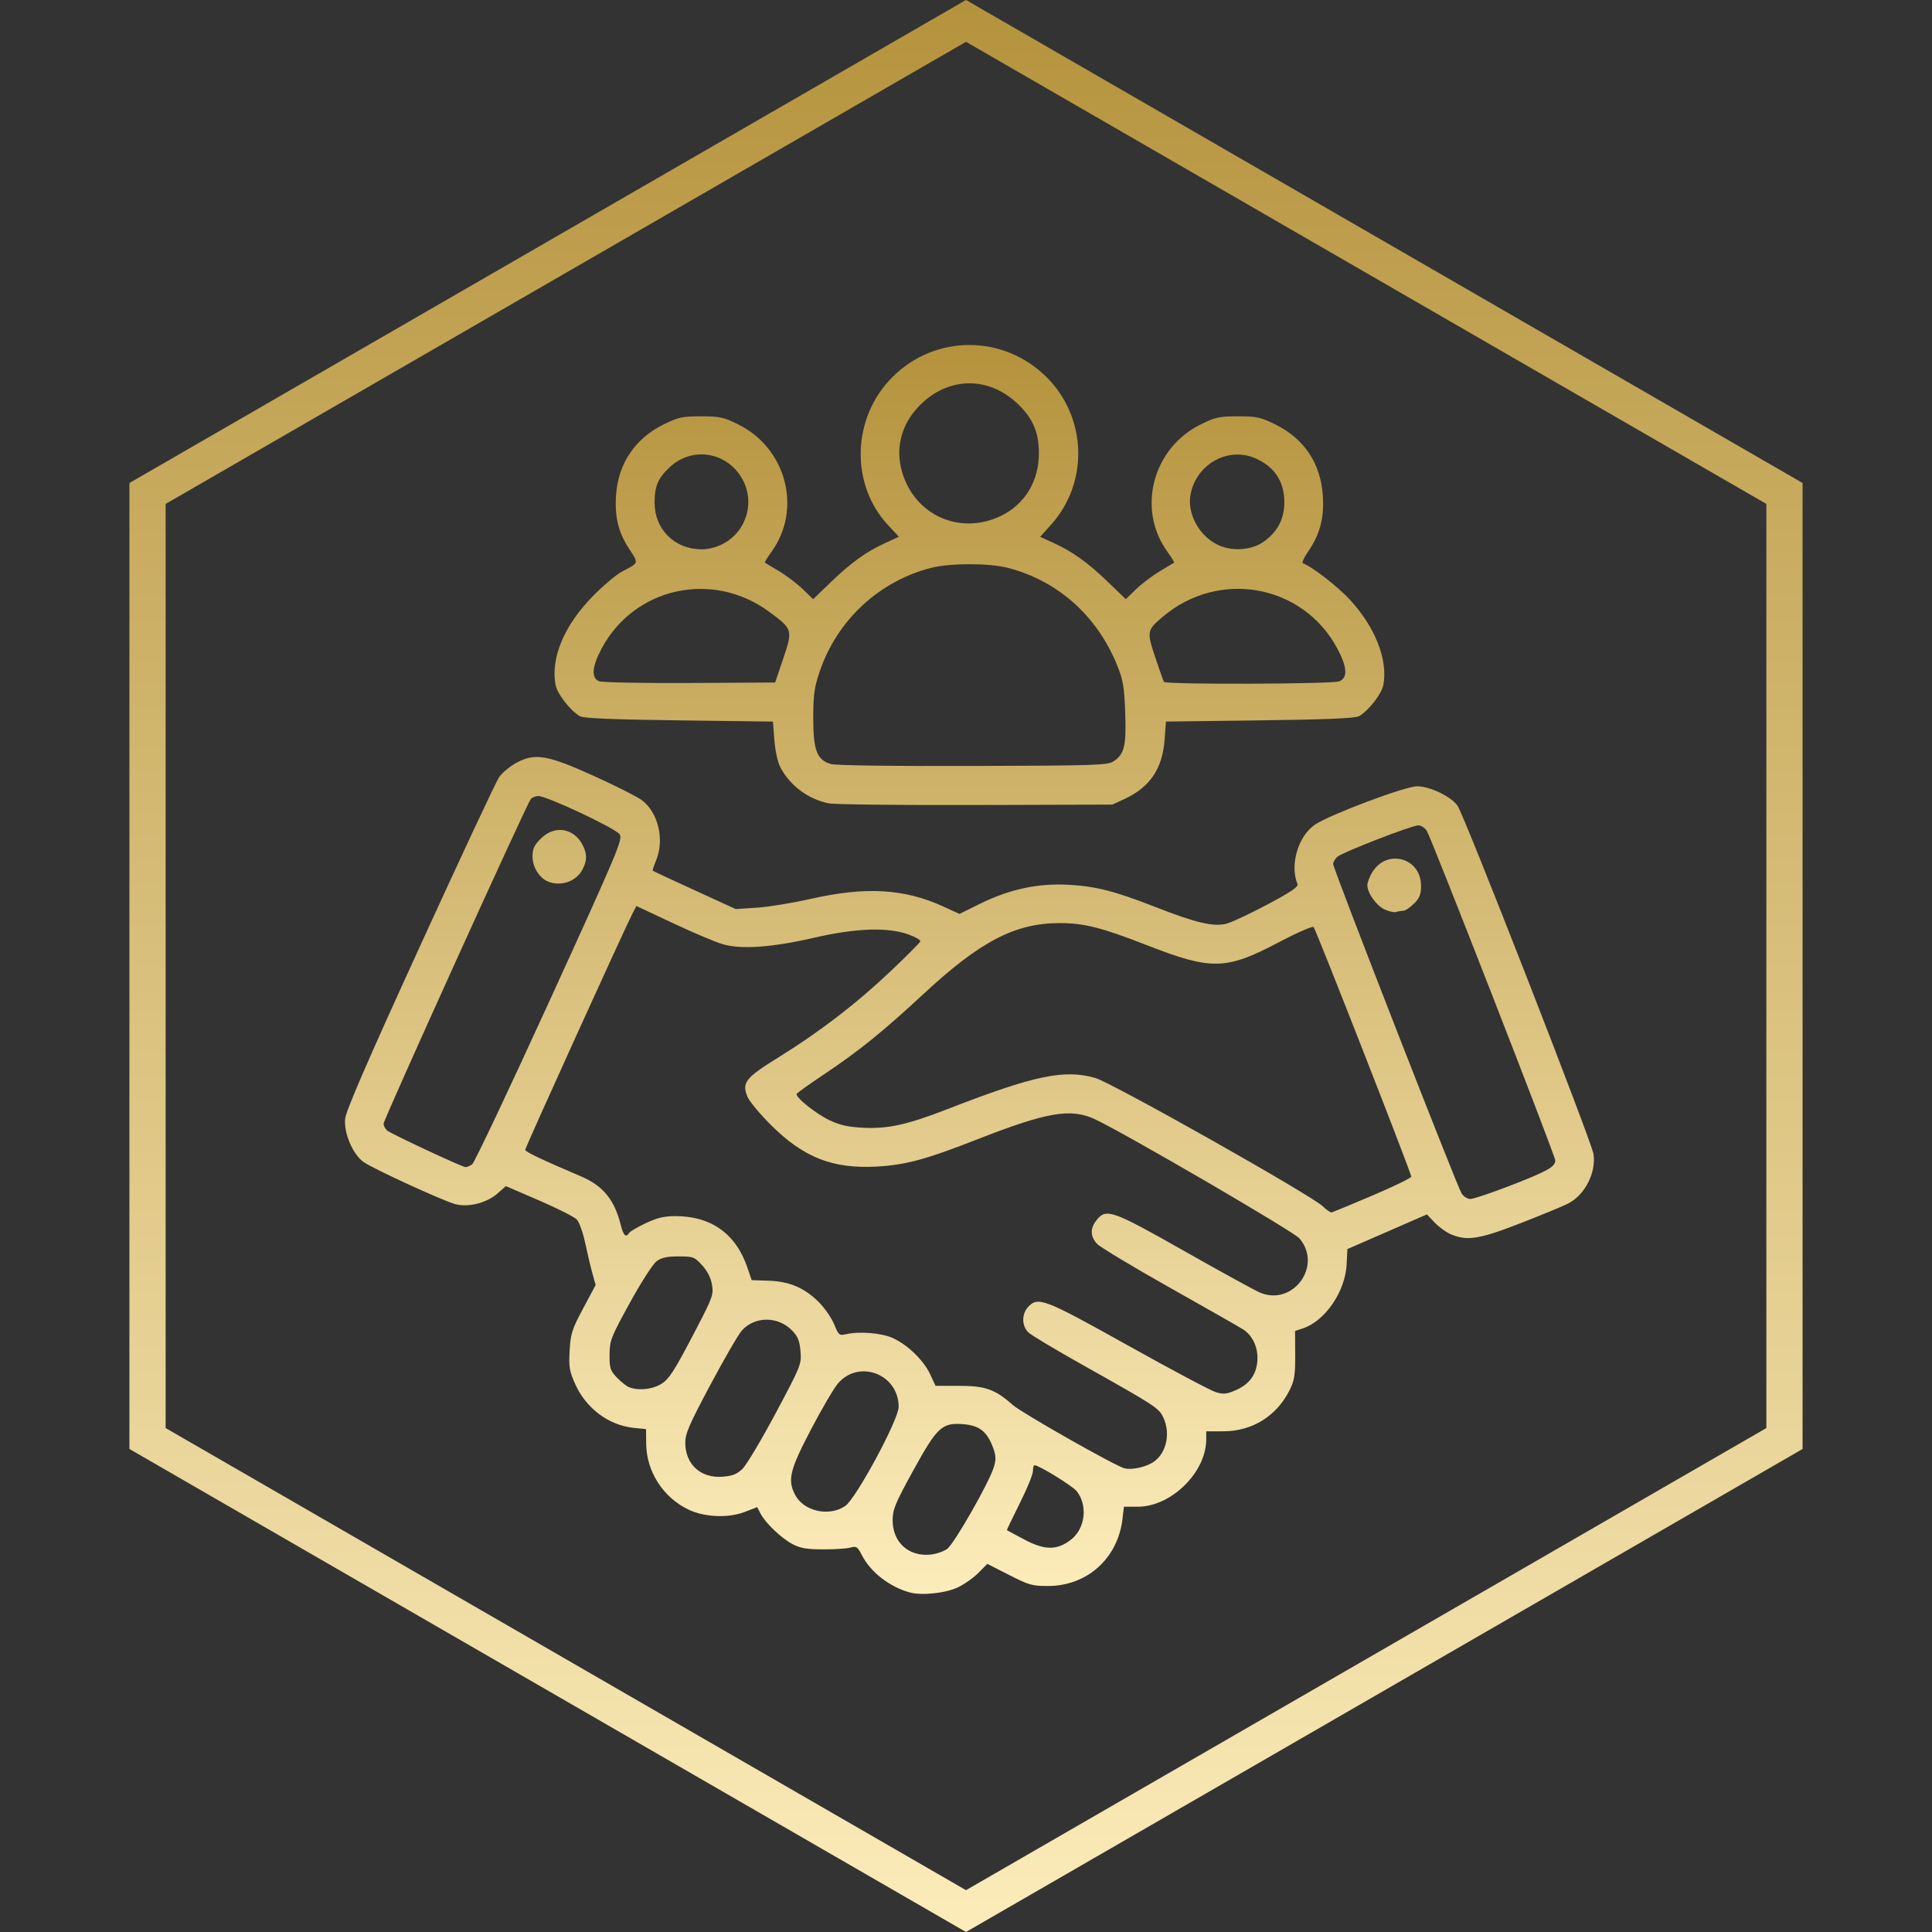
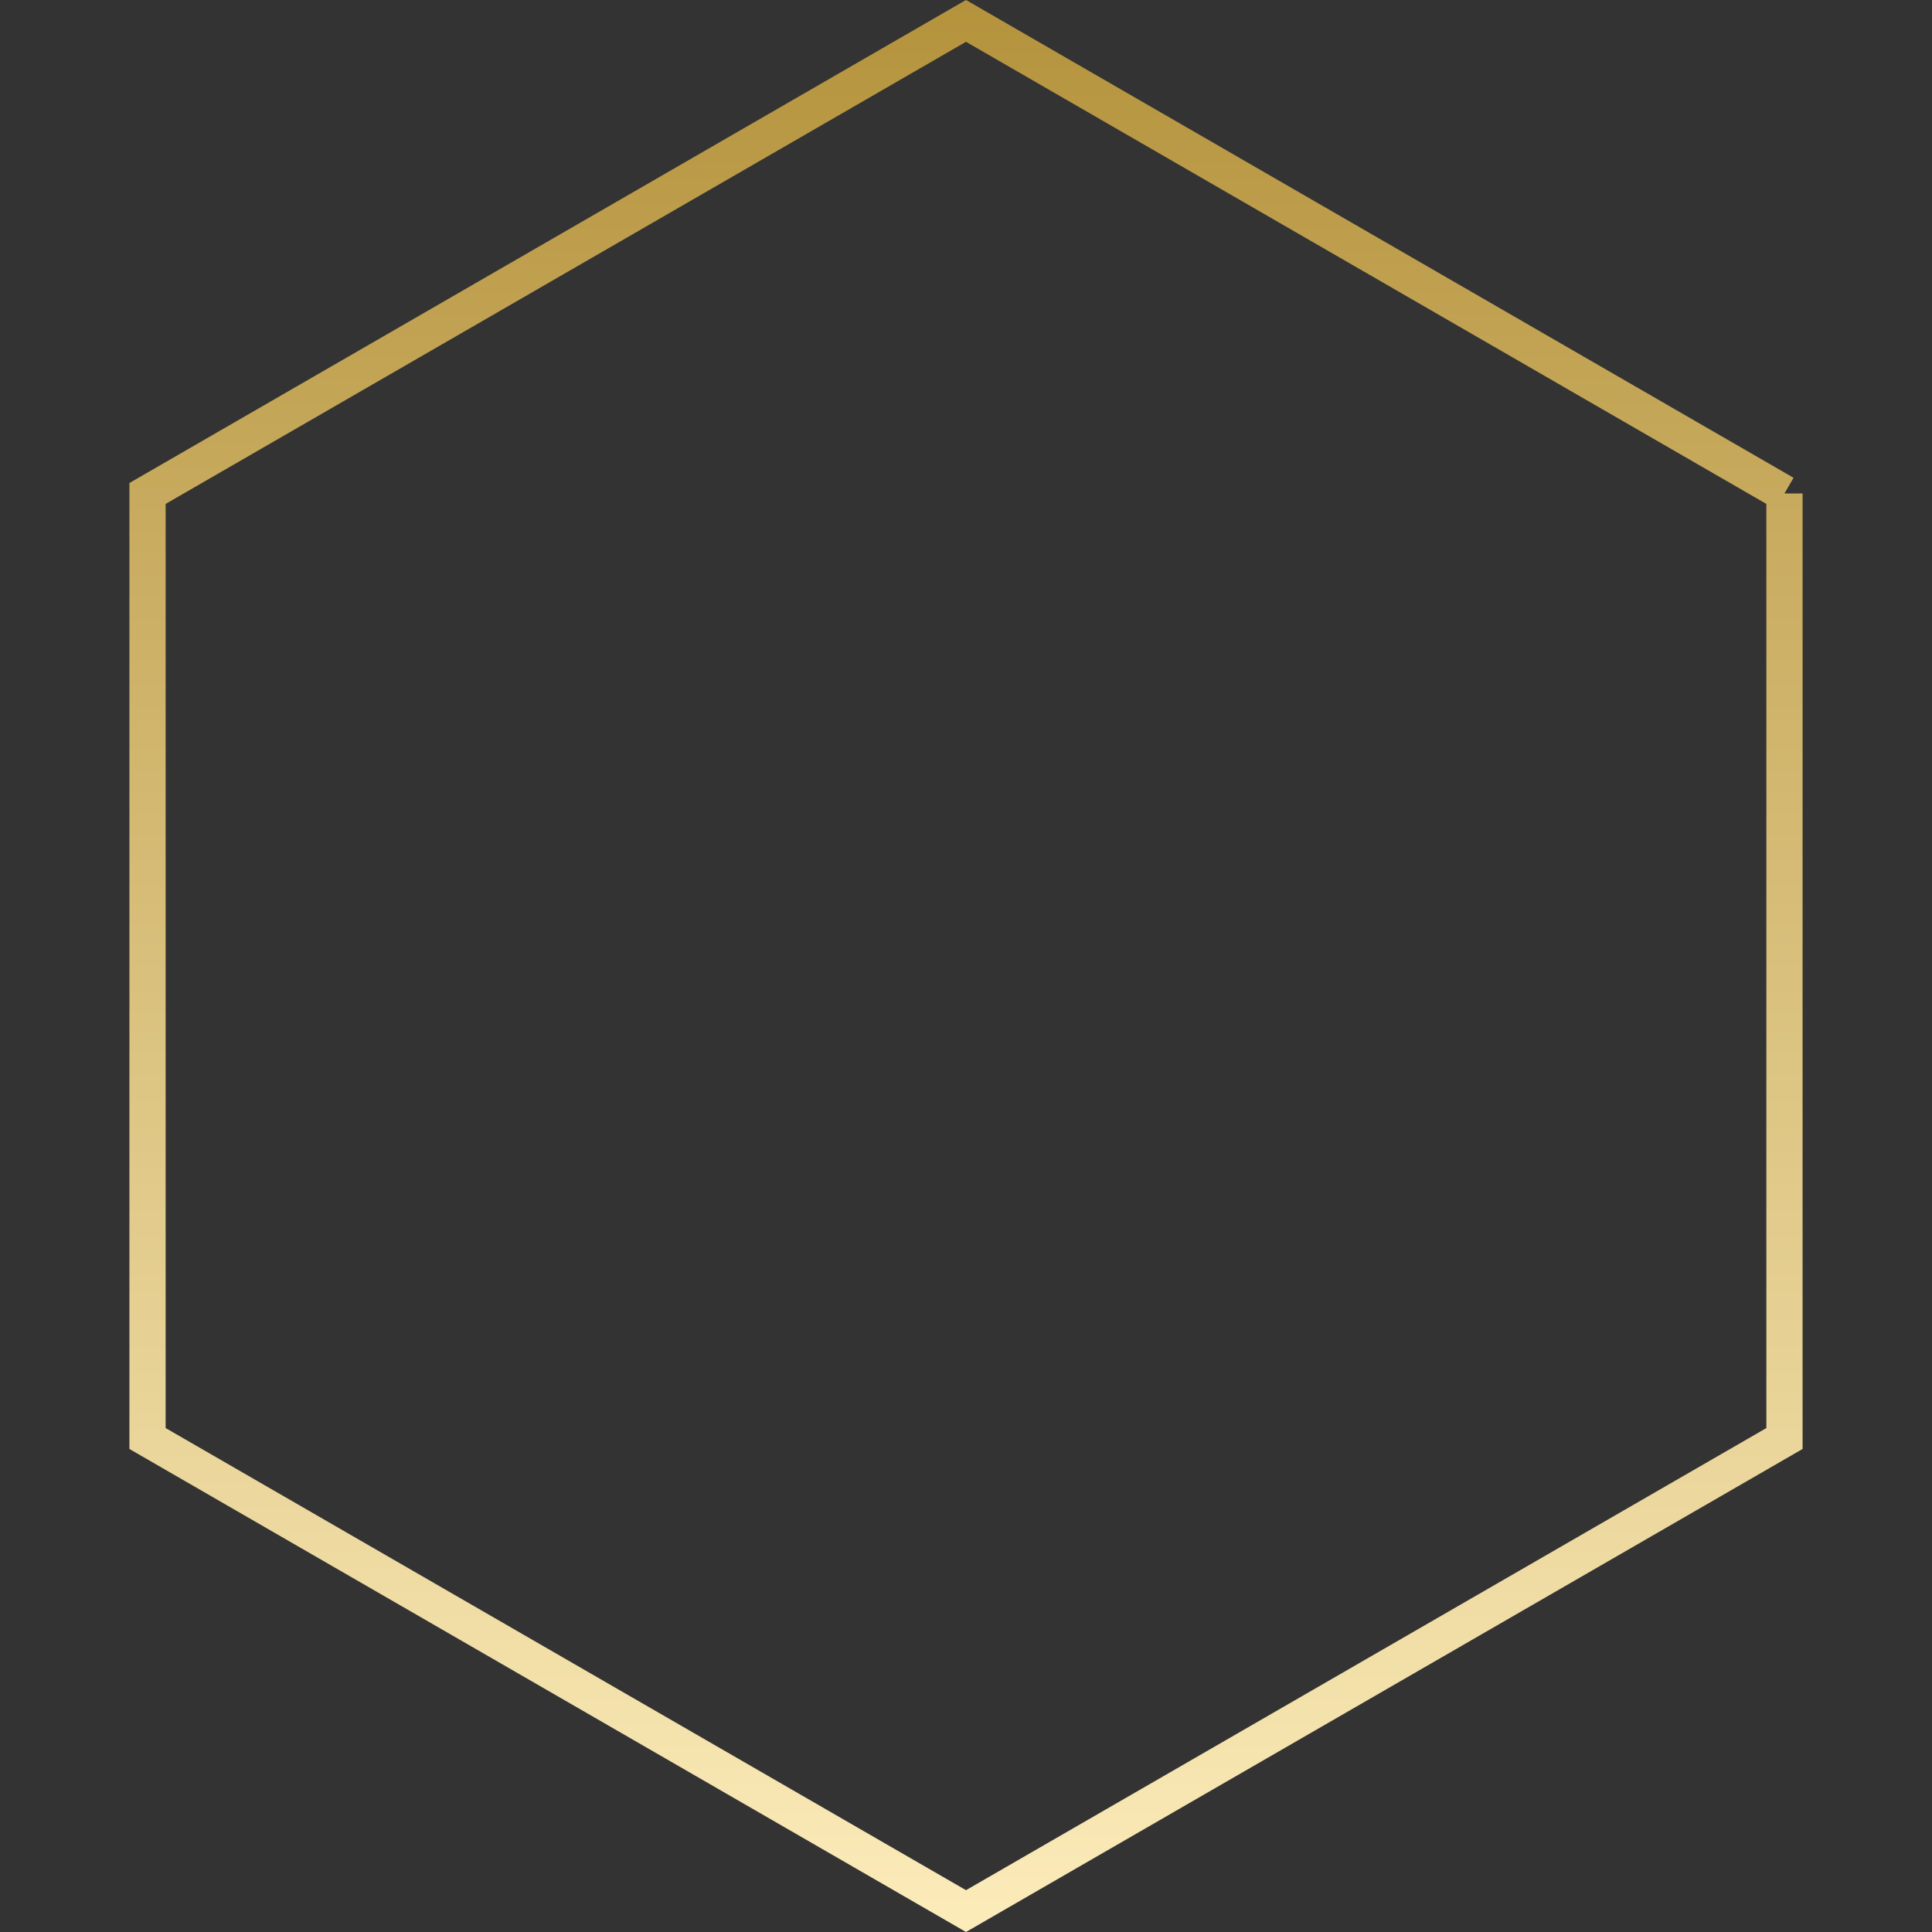
<svg xmlns="http://www.w3.org/2000/svg" width="80" height="80" viewBox="0 0 80 80" fill="none">
  <rect x="0" y="0" width="80" height="80" fill="#333333" stroke="none" />
-   <path d="M73.891 20.433V59.566L40 79.134L6.109 59.566V20.433L40 0.865L73.891 20.433Z" stroke="url(#paint0_linear_5_383)" stroke-width="1.5" />
-   <path d="M37.667 65.938C36.825 65.704 36.044 65.095 35.685 64.39C35.508 64.044 35.461 64.013 35.214 64.082C35.062 64.125 34.552 64.158 34.079 64.156C33.403 64.153 33.134 64.107 32.816 63.938C32.35 63.692 31.698 63.069 31.494 62.677L31.354 62.408L30.821 62.612C30.147 62.87 29.155 62.823 28.493 62.502C27.458 62.001 26.771 60.931 26.758 59.799L26.751 59.177L26.233 59.123C25.205 59.017 24.27 58.318 23.822 57.321C23.575 56.77 23.548 56.608 23.588 55.92C23.628 55.22 23.685 55.044 24.148 54.176L24.664 53.211L24.528 52.719C24.453 52.449 24.318 51.881 24.229 51.459C24.139 51.036 23.985 50.604 23.886 50.498C23.788 50.392 23.086 50.038 22.327 49.71L20.947 49.115L20.601 49.419C20.152 49.814 19.39 50.005 18.85 49.86C18.328 49.719 15.447 48.395 15.055 48.116C14.607 47.797 14.232 46.919 14.292 46.327C14.326 45.99 15.203 43.966 17.388 39.187C19.065 35.518 20.538 32.368 20.663 32.187C20.787 32.005 21.109 31.736 21.378 31.589C22.152 31.168 22.667 31.256 24.629 32.148C25.518 32.552 26.394 32.994 26.575 33.131C27.26 33.648 27.525 34.775 27.164 35.638C27.075 35.852 27.013 36.04 27.028 36.054C27.042 36.069 27.822 36.432 28.759 36.861L30.464 37.642L31.337 37.585C31.817 37.554 32.823 37.39 33.574 37.22C35.844 36.705 37.439 36.797 39.053 37.533L39.73 37.843L40.569 37.429C41.799 36.821 42.974 36.567 44.237 36.636C45.384 36.699 46.149 36.895 47.857 37.563C49.531 38.218 50.265 38.389 50.794 38.245C51.023 38.182 51.791 37.821 52.5 37.443C53.468 36.927 53.773 36.718 53.726 36.604C53.397 35.812 53.759 34.601 54.462 34.139C55.108 33.714 58.188 32.559 58.676 32.559C59.206 32.559 60.08 32.976 60.352 33.359C60.632 33.752 65.913 47.285 65.984 47.79C66.094 48.574 65.624 49.485 64.926 49.84C64.721 49.944 63.84 50.308 62.967 50.648C61.264 51.312 60.759 51.394 60.089 51.114C59.888 51.03 59.581 50.809 59.405 50.623L59.086 50.285L57.44 51.003L55.793 51.721L55.761 52.357C55.705 53.48 54.87 54.701 53.951 55.004L53.625 55.112L53.631 56.096C53.636 56.923 53.6 57.156 53.408 57.546C52.874 58.629 51.863 59.263 50.661 59.267L49.948 59.269V59.598C49.948 60.964 48.499 62.39 47.112 62.39H46.539L46.48 62.895C46.287 64.524 45.027 65.664 43.413 65.672C42.75 65.676 42.613 65.638 41.786 65.216L40.882 64.756L40.514 65.129C40.312 65.333 39.929 65.603 39.665 65.728C39.143 65.974 38.169 66.076 37.667 65.938ZM39.22 64.137C39.519 63.917 40.985 61.342 41.159 60.731C41.25 60.412 41.24 60.256 41.109 59.913C40.865 59.273 40.548 59.027 39.898 58.973C39.008 58.9 38.809 59.083 37.812 60.896C37.07 62.247 36.963 62.504 36.962 62.946C36.958 63.853 37.615 64.458 38.513 64.374C38.755 64.352 39.074 64.245 39.22 64.137ZM44.334 63.765C44.937 63.305 45.056 62.347 44.585 61.748C44.412 61.528 43.02 60.671 42.835 60.671C42.8 60.671 42.772 60.781 42.772 60.916C42.772 61.051 42.525 61.653 42.223 62.255C41.922 62.857 41.683 63.355 41.693 63.362C41.702 63.369 42.029 63.543 42.418 63.75C43.259 64.196 43.764 64.2 44.334 63.765ZM34.998 62.361C35.442 62.062 37.21 58.786 37.211 58.259C37.215 56.911 35.587 56.271 34.707 57.275C34.541 57.463 34.037 58.321 33.586 59.182C32.703 60.865 32.602 61.276 32.922 61.894C33.276 62.58 34.324 62.816 34.998 62.361ZM30.744 60.822C30.909 60.664 31.527 59.628 32.118 58.519C33.168 56.549 33.192 56.491 33.147 55.956C33.112 55.527 33.039 55.342 32.811 55.105C32.233 54.5 31.276 54.49 30.728 55.082C30.586 55.236 29.997 56.249 29.419 57.334C28.52 59.023 28.37 59.371 28.376 59.761C28.388 60.645 29.019 61.214 29.912 61.148C30.328 61.117 30.511 61.046 30.744 60.822ZM47.653 60.603C48.267 60.289 48.506 59.402 48.168 58.689C47.984 58.302 47.837 58.207 44.843 56.526C43.732 55.902 42.72 55.297 42.595 55.182C42.305 54.916 42.295 54.416 42.573 54.117C42.983 53.677 43.235 53.775 46.708 55.714C48.499 56.714 50.136 57.584 50.345 57.647C50.67 57.744 50.794 57.731 51.193 57.554C51.775 57.297 52.07 56.848 52.069 56.221C52.069 55.75 51.853 55.309 51.504 55.066C51.398 54.993 50.039 54.217 48.482 53.342C46.926 52.467 45.55 51.639 45.425 51.503C45.141 51.194 45.135 50.867 45.407 50.522C45.8 50.022 46.054 50.111 49.012 51.788C50.5 52.63 51.91 53.406 52.146 53.511C53.521 54.124 54.786 52.421 53.805 51.277C53.559 50.992 46.652 46.967 45.349 46.35C44.348 45.877 43.357 46.045 40.47 47.177C38.35 48.009 37.504 48.238 36.302 48.305C34.479 48.407 33.267 47.928 31.911 46.572C31.46 46.121 31.028 45.6 30.951 45.415C30.71 44.832 30.866 44.631 32.21 43.799C33.919 42.742 35.45 41.568 36.861 40.232C37.529 39.599 38.091 39.036 38.109 38.98C38.128 38.925 37.9 38.793 37.602 38.688C36.742 38.385 35.445 38.431 33.725 38.827C31.969 39.231 30.696 39.322 29.929 39.098C29.627 39.01 28.698 38.618 27.865 38.226L26.351 37.515L26.182 37.843C25.825 38.54 21.748 47.52 21.748 47.61C21.748 47.693 22.403 48.005 24.073 48.718C24.964 49.098 25.441 49.679 25.697 50.697C25.814 51.162 25.918 51.267 26.05 51.054C26.088 50.993 26.397 50.811 26.738 50.65C27.208 50.427 27.504 50.357 27.964 50.357C29.454 50.358 30.476 51.09 30.952 52.498L31.125 53.009L31.819 53.031C32.685 53.059 33.312 53.325 33.903 53.916C34.146 54.159 34.432 54.573 34.54 54.836C34.726 55.29 34.752 55.311 35.039 55.245C35.58 55.121 36.489 55.194 36.952 55.399C37.568 55.671 38.24 56.318 38.512 56.899L38.739 57.384L39.719 57.385C40.805 57.385 41.207 57.529 41.942 58.18C42.317 58.512 46.181 60.704 46.562 60.8C46.829 60.868 47.303 60.782 47.653 60.603ZM27.309 57.347C27.697 57.139 27.883 56.852 28.883 54.927C29.508 53.721 29.55 53.6 29.481 53.193C29.433 52.909 29.29 52.628 29.072 52.39C28.755 52.044 28.704 52.025 28.098 52.025C27.617 52.025 27.391 52.075 27.186 52.227C27.035 52.34 26.544 53.102 26.081 53.946C25.297 55.373 25.247 55.5 25.241 56.088C25.236 56.649 25.267 56.747 25.538 57.034C25.705 57.211 25.933 57.393 26.044 57.439C26.391 57.584 26.942 57.544 27.309 57.347ZM56.846 49.497C57.722 49.124 58.438 48.775 58.438 48.721C58.438 48.576 54.491 38.49 54.394 38.387C54.349 38.339 53.705 38.62 52.964 39.011C50.756 40.175 50.174 40.187 47.455 39.125C45.627 38.412 44.891 38.225 43.898 38.223C42.038 38.219 40.597 38.969 38.22 41.176C36.57 42.709 35.55 43.532 34.122 44.485C33.515 44.891 33.005 45.256 32.989 45.297C32.934 45.44 33.806 46.134 34.37 46.397C34.8 46.597 35.141 46.67 35.774 46.699C36.785 46.745 37.587 46.566 39.23 45.927C42.832 44.528 44.061 44.269 45.352 44.636C46.046 44.833 54.335 49.51 54.778 49.954C54.929 50.105 55.097 50.216 55.153 50.201C55.209 50.185 55.971 49.869 56.846 49.497ZM62.577 49.078C64.085 48.492 64.401 48.314 64.401 48.05C64.401 47.862 59.276 34.718 59.081 34.404C59.003 34.279 58.845 34.177 58.73 34.177C58.459 34.177 55.611 35.281 55.38 35.475C55.283 35.557 55.204 35.694 55.204 35.781C55.204 35.973 60.325 49.105 60.523 49.421C60.602 49.546 60.765 49.648 60.886 49.648C61.007 49.648 61.767 49.392 62.577 49.078ZM57.353 37.668C57.003 37.515 56.619 36.985 56.619 36.654C56.619 36.543 56.711 36.301 56.823 36.117C57.427 35.127 58.842 35.519 58.842 36.676C58.842 37.037 58.785 37.183 58.547 37.42C58.384 37.583 58.183 37.716 58.1 37.716C58.017 37.716 57.889 37.737 57.815 37.763C57.74 37.789 57.533 37.746 57.353 37.668ZM19.554 48.208C19.647 48.138 21.092 45.086 22.764 41.424C25.585 35.246 25.794 34.752 25.66 34.548C25.5 34.304 22.642 32.959 22.291 32.962C22.173 32.963 22.031 33.02 21.977 33.09C21.794 33.323 15.883 46.36 15.884 46.527C15.885 46.617 15.951 46.745 16.031 46.812C16.206 46.957 19.126 48.321 19.278 48.329C19.336 48.332 19.461 48.277 19.554 48.208ZM22.697 36.505C22.333 36.358 22.051 35.905 22.051 35.468C22.051 35.147 22.12 34.998 22.395 34.723C22.959 34.158 23.759 34.28 24.124 34.987C24.315 35.358 24.315 35.627 24.122 36C23.865 36.497 23.232 36.721 22.697 36.505ZM34.316 33.265C33.453 33.089 32.7 32.523 32.302 31.75C32.2 31.551 32.096 31.064 32.064 30.638L32.007 29.879L28.116 29.829C25.361 29.793 24.163 29.743 24.013 29.657C23.618 29.43 23.074 28.732 23.005 28.363C22.794 27.237 23.367 25.881 24.567 24.667C24.99 24.239 25.518 23.794 25.74 23.677C26.465 23.298 26.453 23.336 26.059 22.738C25.603 22.046 25.449 21.415 25.51 20.496C25.598 19.193 26.297 18.157 27.487 17.571C28.09 17.274 28.253 17.239 29.025 17.239C29.797 17.239 29.96 17.274 30.562 17.571C32.564 18.557 33.225 21.084 31.943 22.853C31.776 23.085 31.653 23.285 31.671 23.298C31.689 23.311 31.954 23.47 32.26 23.653C32.566 23.835 33.008 24.17 33.243 24.397L33.671 24.811L34.406 24.102C35.247 23.292 35.869 22.845 36.664 22.481L37.222 22.225L36.781 21.754C35.194 20.056 35.271 17.297 36.953 15.614C38.728 13.838 41.564 13.844 43.346 15.626C45.011 17.293 45.09 19.982 43.523 21.725L43.071 22.228L43.626 22.482C44.418 22.845 45.041 23.292 45.882 24.102L46.616 24.811L47.044 24.397C47.279 24.17 47.722 23.835 48.027 23.653C48.333 23.47 48.598 23.311 48.616 23.298C48.634 23.285 48.511 23.085 48.344 22.853C47.062 21.084 47.723 18.557 49.725 17.571C50.327 17.274 50.49 17.239 51.262 17.239C52.033 17.239 52.197 17.274 52.8 17.571C54.012 18.168 54.694 19.195 54.777 20.547C54.833 21.459 54.654 22.13 54.166 22.839C53.994 23.089 53.897 23.309 53.949 23.326C54.316 23.448 55.398 24.288 55.911 24.847C56.951 25.983 57.476 27.329 57.282 28.363C57.213 28.732 56.669 29.43 56.274 29.657C56.124 29.743 54.926 29.793 52.171 29.829L48.28 29.879L48.223 30.638C48.133 31.834 47.612 32.601 46.562 33.085L46.056 33.317L40.396 33.334C37.283 33.343 34.547 33.312 34.316 33.265ZM46.122 31.517C46.561 31.219 46.642 30.872 46.592 29.5C46.553 28.439 46.506 28.16 46.261 27.553C45.431 25.497 43.787 24.035 41.714 23.509C40.941 23.314 39.346 23.314 38.573 23.509C36.401 24.06 34.652 25.687 33.935 27.825C33.716 28.477 33.675 28.783 33.675 29.745C33.675 31.073 33.828 31.468 34.404 31.637C34.603 31.696 36.965 31.728 40.295 31.717C45.463 31.701 45.873 31.687 46.122 31.517ZM32.435 27.262C32.833 26.082 32.822 26.049 31.848 25.331C29.502 23.603 26.259 24.319 24.907 26.863C24.511 27.607 24.476 28.075 24.805 28.208C24.931 28.259 26.622 28.291 28.566 28.281L32.098 28.261L32.435 27.262ZM55.45 28.213C55.814 28.075 55.791 27.636 55.38 26.863C53.959 24.188 50.46 23.558 48.126 25.557C47.49 26.101 47.481 26.154 47.836 27.218C48.009 27.736 48.171 28.194 48.196 28.236C48.264 28.35 55.146 28.329 55.45 28.213ZM29.944 22.515C30.93 21.994 31.28 20.76 30.716 19.796C30.072 18.698 28.648 18.485 27.728 19.349C27.245 19.803 27.105 20.131 27.105 20.81C27.105 21.914 27.925 22.737 29.035 22.746C29.332 22.749 29.659 22.666 29.944 22.515ZM52.305 22.445C52.887 22.046 53.182 21.494 53.182 20.803C53.182 19.925 52.766 19.306 51.947 18.963C50.826 18.495 49.53 19.235 49.297 20.476C49.155 21.234 49.617 22.13 50.352 22.523C50.946 22.84 51.777 22.807 52.305 22.445ZM41.425 21.372C42.434 20.894 43.021 19.93 43.018 18.756C43.016 17.86 42.743 17.263 42.055 16.644C40.912 15.615 39.375 15.615 38.232 16.644C37.362 17.426 37.044 18.478 37.354 19.544C37.873 21.332 39.741 22.171 41.425 21.372Z" fill="url(#paint1_linear_5_383)" />
+   <path d="M73.891 20.433V59.566L40 79.134L6.109 59.566V20.433L40 0.865L73.891 20.433" stroke="url(#paint0_linear_5_383)" stroke-width="1.5" />
  <defs>
    <linearGradient id="paint0_linear_5_383" x1="40" y1="0" x2="40" y2="80" gradientUnits="userSpaceOnUse">
      <stop stop-color="#B5933D" />
      <stop offset="1" stop-color="#FCECBA" />
    </linearGradient>
    <linearGradient id="paint1_linear_5_383" x1="40.143" y1="14.286" x2="40.143" y2="66" gradientUnits="userSpaceOnUse">
      <stop stop-color="#B5933D" />
      <stop offset="1" stop-color="#FCECBA" />
    </linearGradient>
  </defs>
</svg>